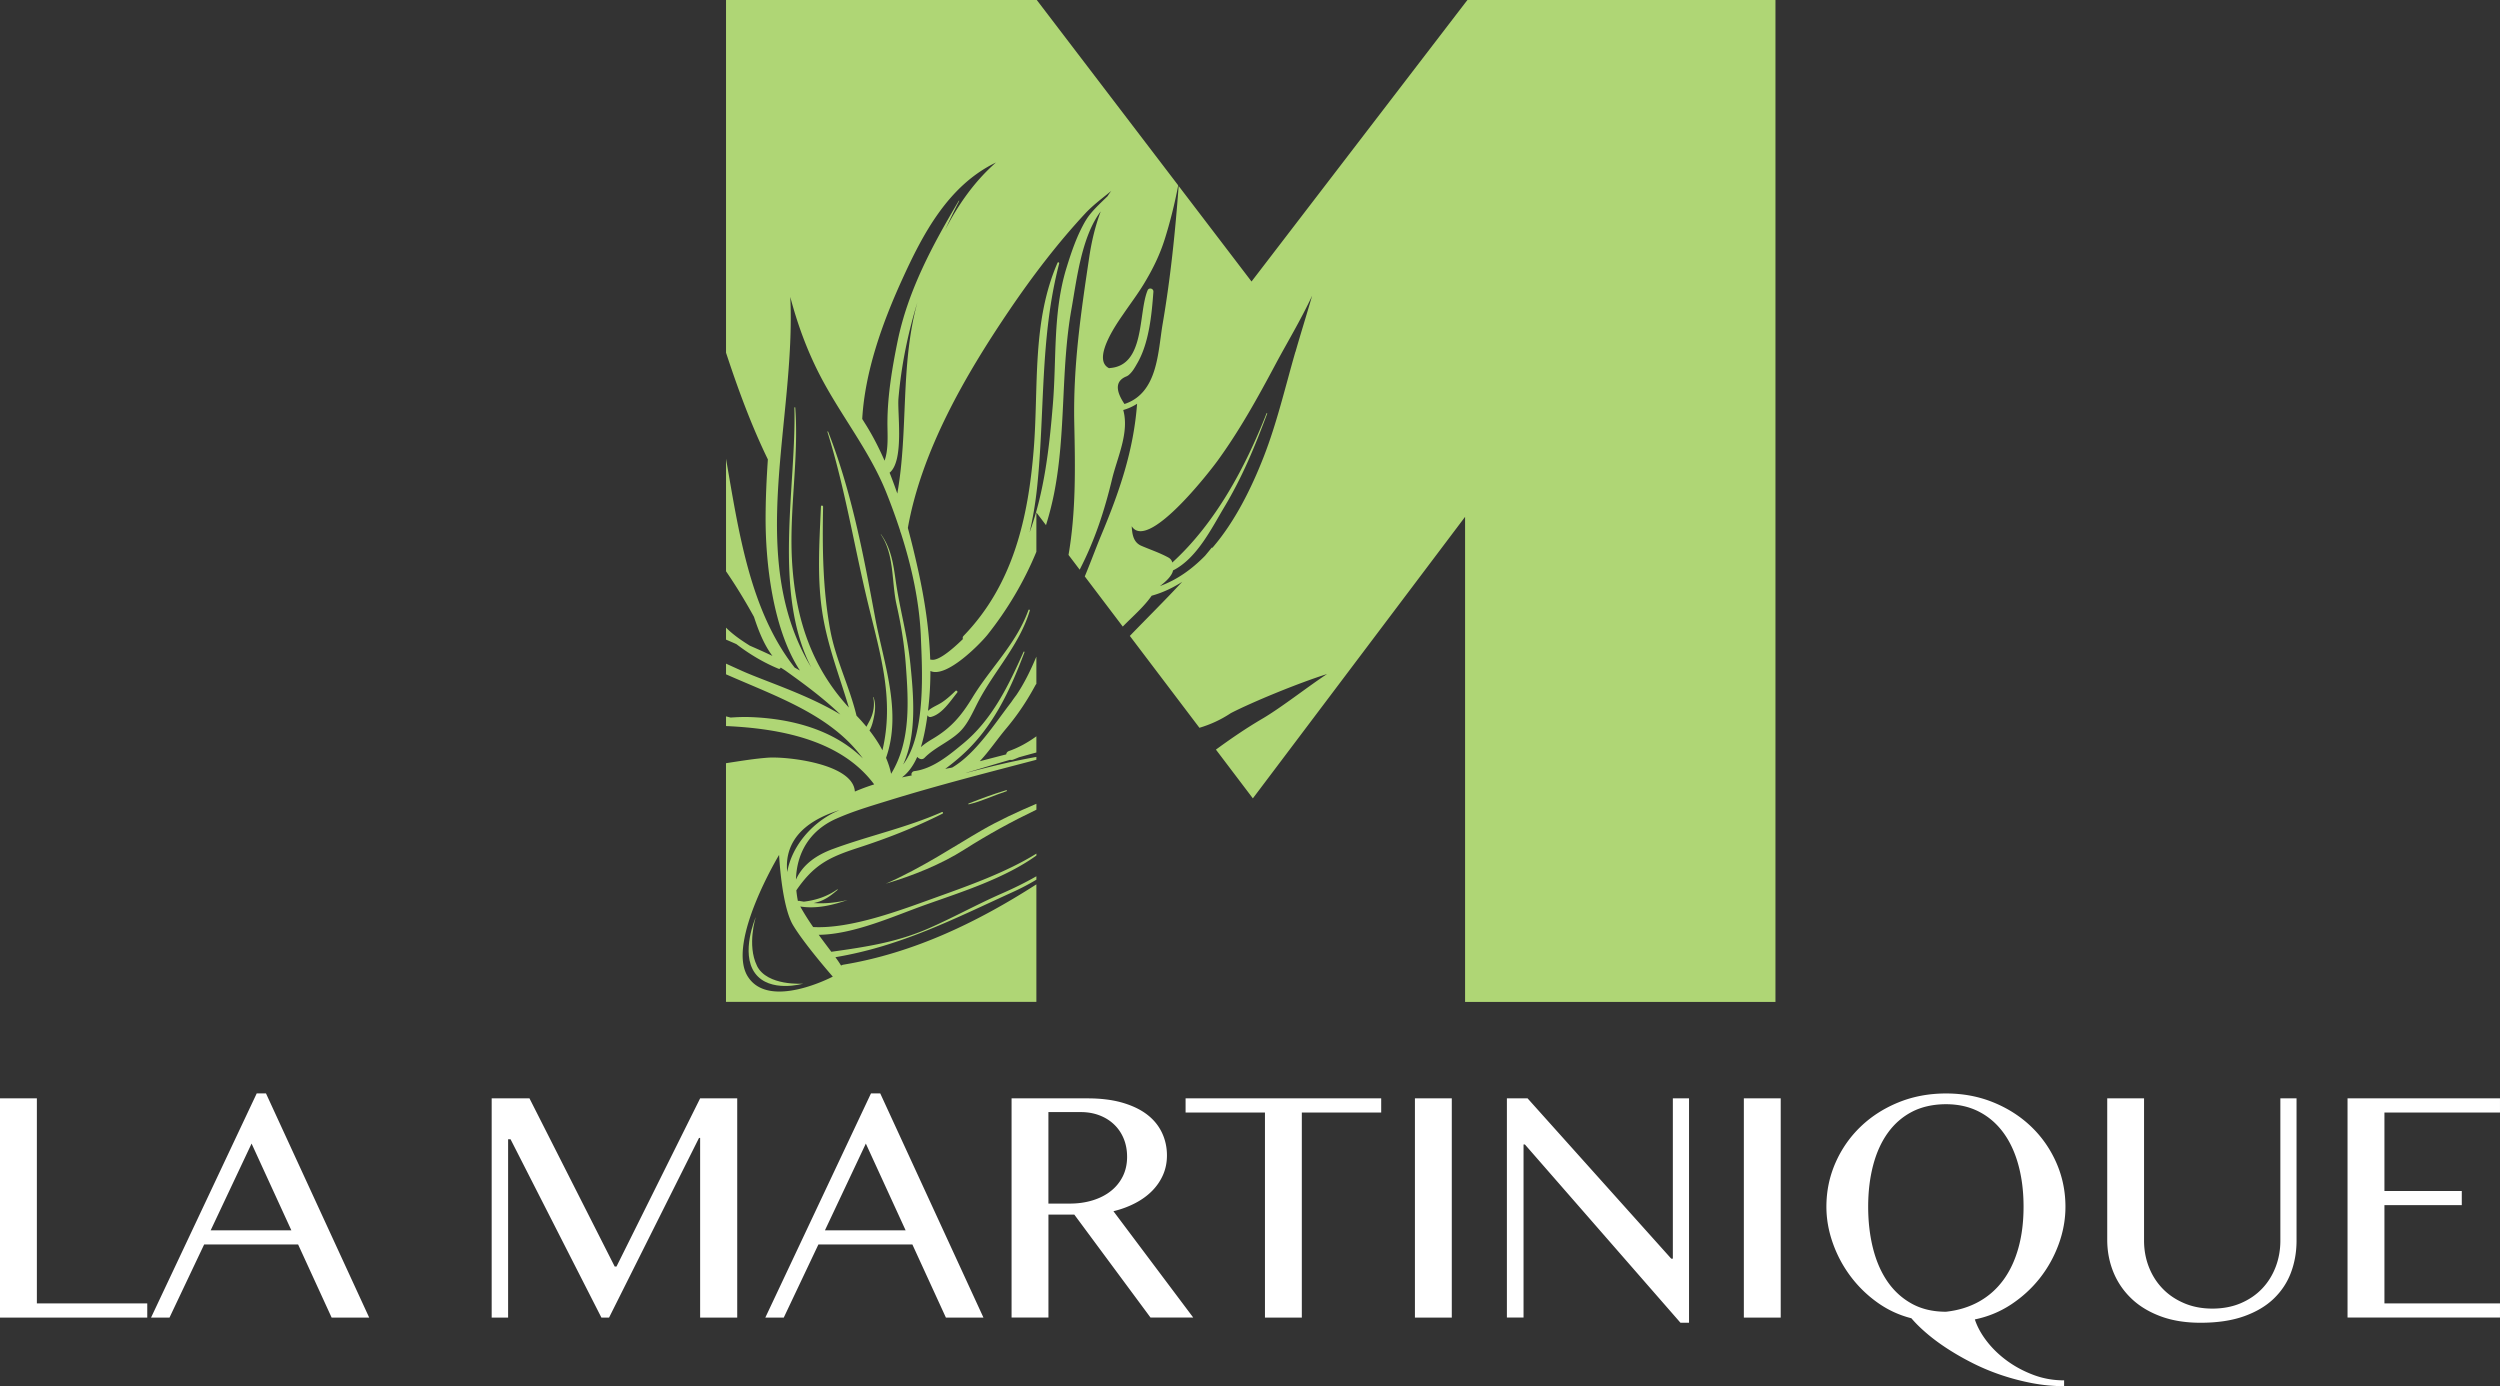
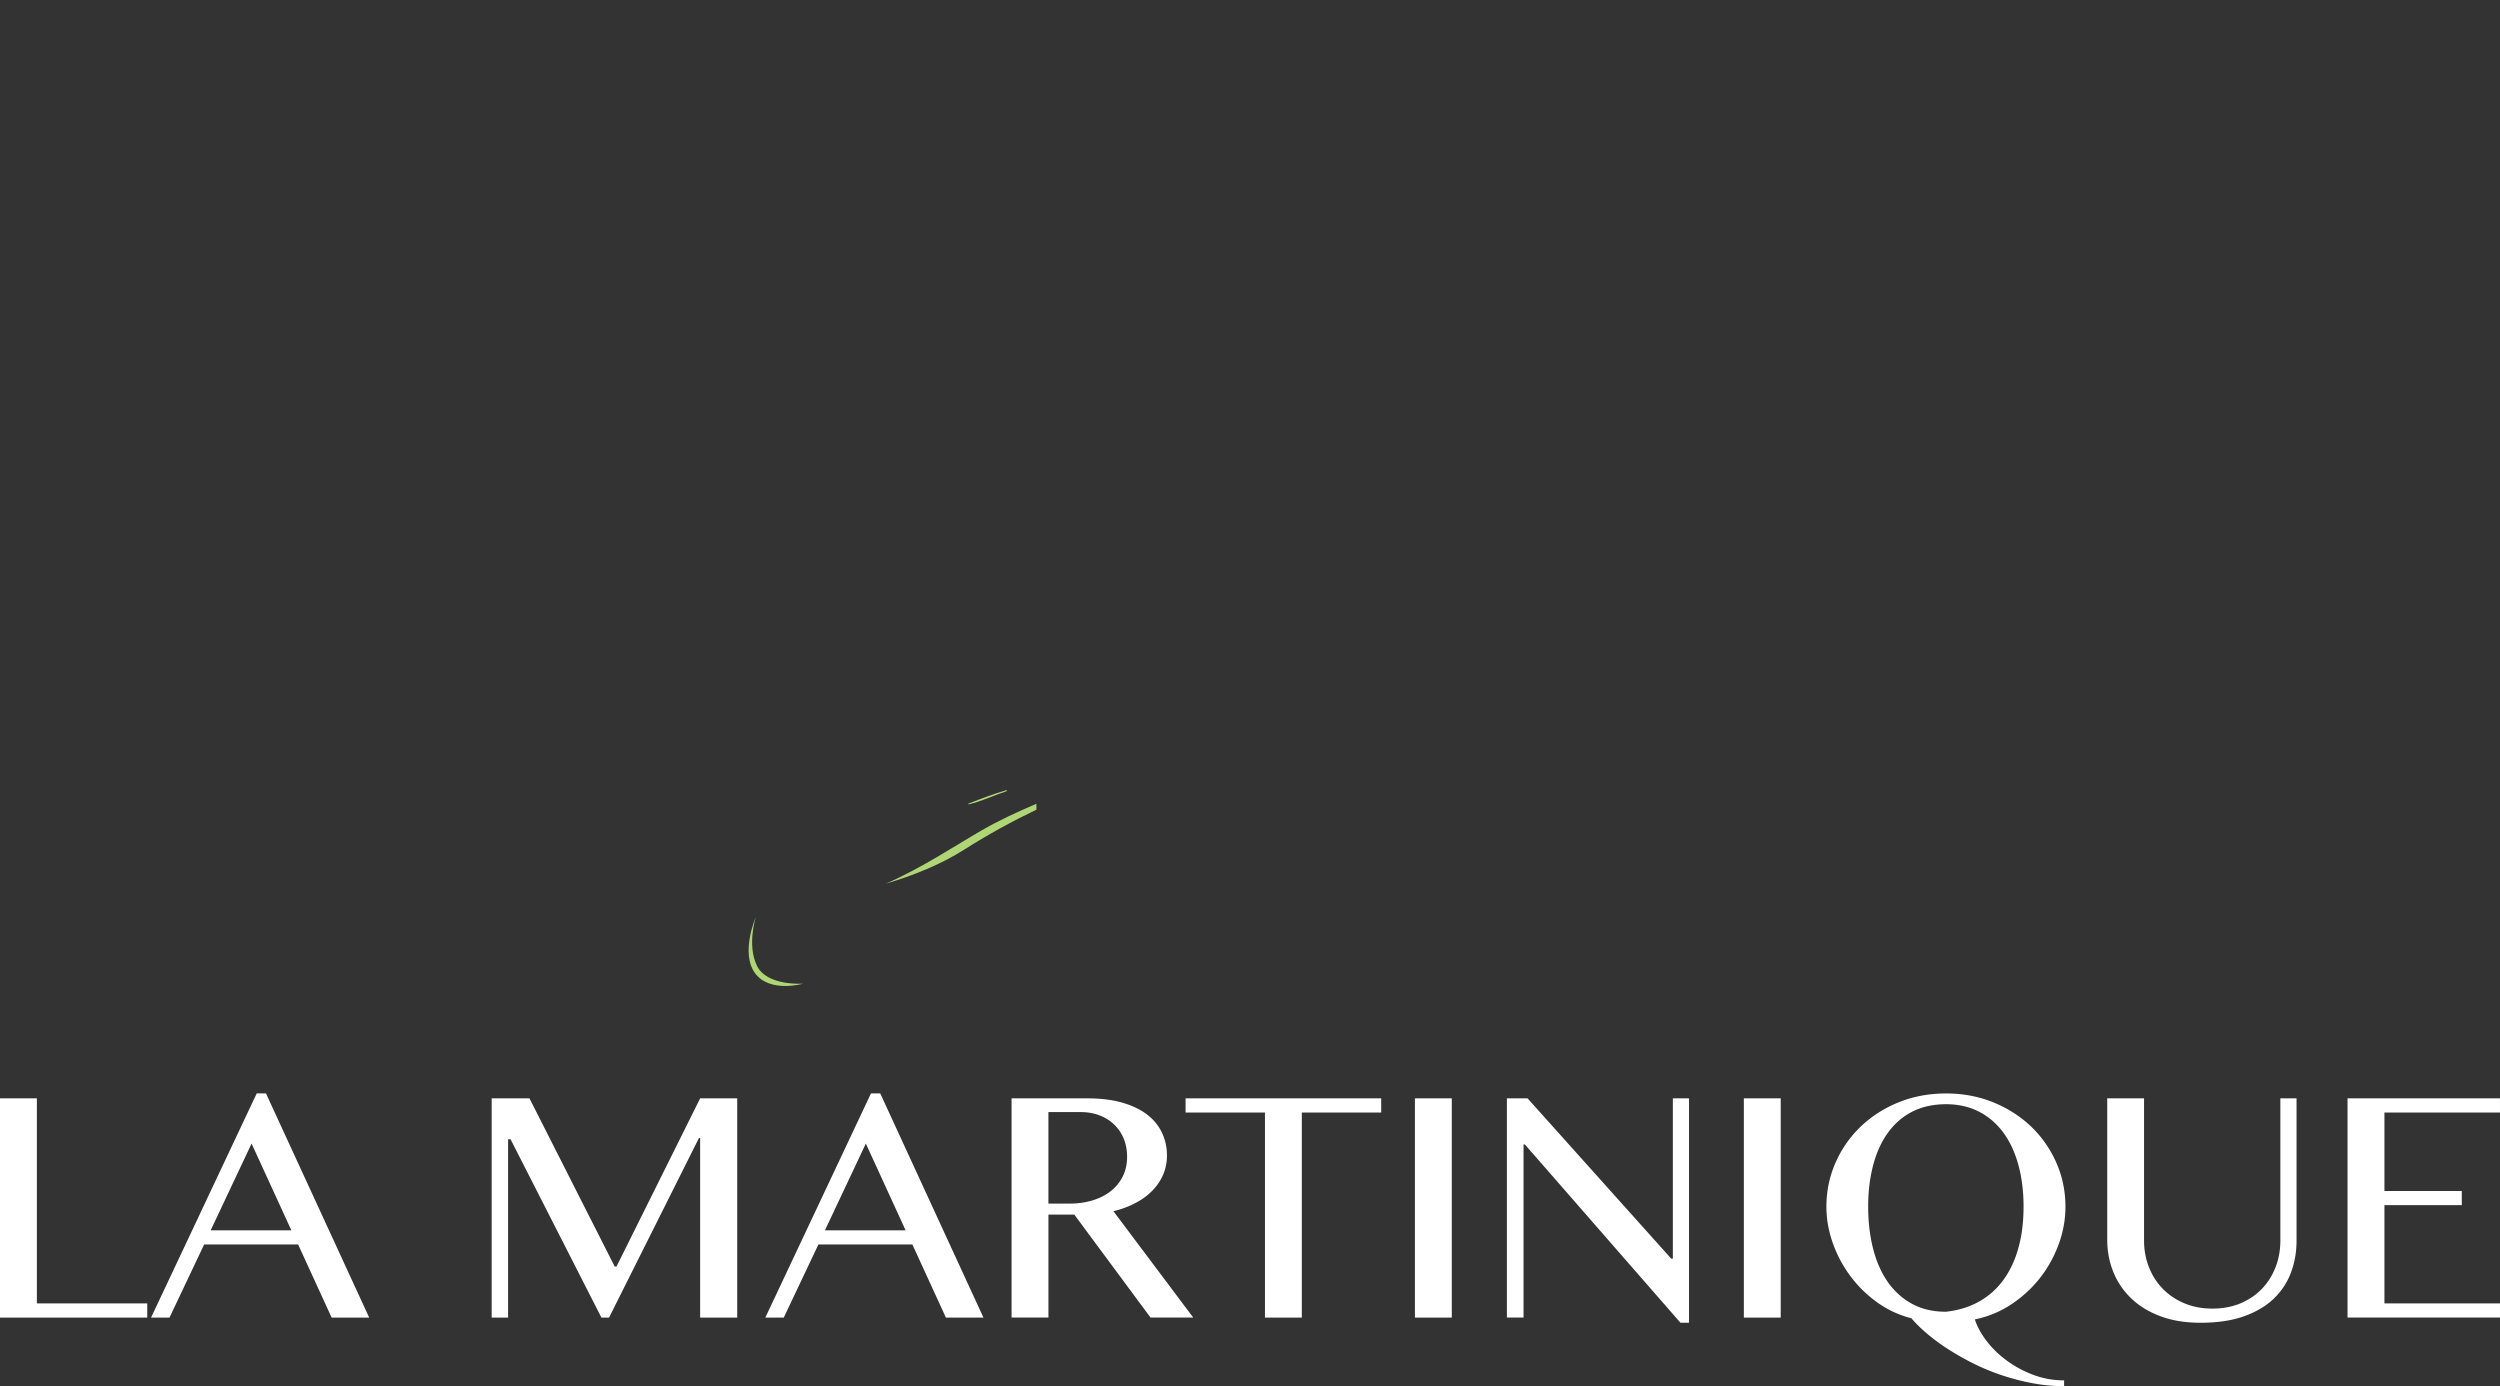
<svg xmlns="http://www.w3.org/2000/svg" viewBox="0 0 803.52 445.52">
  <rect x="0" y="0" width="803.52" height="445.52" fill="#333333" stroke="none" />
  <defs>
    <style>.cls-1{fill:#afd675;stroke-width:0}</style>
  </defs>
  <g id="M_V">
    <path class="cls-1" d="M243.29 310.39c-3.25-6.62-.38-15.62-.38-15.62s-5 11.5-.25 18 15.5 3.38 15.5 3.38-11.62.88-14.88-5.75zm68.08-51.87c4.19-.97 8.09-2.9 12.17-4.23.21-.07.07-.37-.14-.31-4.1 1.21-8.13 2.73-12.11 4.29-.13.05-.07.28.08.25zm-26.68 25.5c8.6-2.52 17.72-6.17 25.25-10.96 7.56-4.81 15.23-9.02 23.17-12.82v-1.9c-5.99 2.55-11.9 5.26-17.59 8.54-8.12 4.67-19.35 12.18-30.83 17.14z" />
-     <path class="cls-1" d="M471.65 0l-.73.93-68.67 89.55-23.42-30.7c-1.1 14.73-2.6 29.46-5.14 44.29-1.55 9.07-1.5 22.22-12.27 25.78-3.1-4.6-2.83-7.58.81-8.95.14-.09.28-.18.43-.27 1.34-1.09 2.09-2.52 2.93-3.98 3.72-6.46 4.59-15.58 5.12-22.86.08-1.09-1.43-1.49-1.86-.47-3.06 7.27-.72 24.14-12.13 24.97-.08 0-.16.04-.24.06-5.89-2.88 3.08-15.23 4.61-17.47 2.2-3.23 4.6-6.39 6.62-9.74 2.82-4.67 5.08-9.24 6.71-14.47 1.62-5.16 3.12-11.07 4.26-17.1L333.58.46l-.36-.46h-99.87v113.36c3.85 11.7 8.11 23.32 13.45 34.3-.43 6.36-.73 12.74-.73 19.15 0 13.6 2.15 35.15 11.04 48.72-.56-.34-1.13-.64-1.7-.97-14.37-18.27-17.97-43.59-22.06-67.11v36.16c3.24 4.73 6.22 9.64 8.99 14.66 1.46 4.48 3.22 8.95 5.93 12.55-2.39-1.15-4.82-2.23-7.26-3.29-2.72-1.7-5.36-3.5-7.66-5.8v3.85c1.11.47 2.22.95 3.32 1.44 4.17 3.19 8.66 5.89 13.55 7.92.35.14.61-.09.7-.38.6.39 1.22.76 1.79 1.17 5.31 3.81 11.77 8.49 17.39 13.91-10.71-6.47-24.25-10.7-31.68-14.04-1.67-.75-3.37-1.52-5.07-2.3v3.43c16.37 7.23 33.82 13.05 43.99 27.05-9.32-9.19-22.78-12.81-36.14-13.3-2.1-.08-4.23 0-6.36.15-.5-.13-1-.25-1.49-.38v3.11c17.78.79 37.12 4.62 47.62 18.75-2.13.67-4.19 1.44-6.21 2.3-.54-9.01-22.02-11.33-27.99-10.88-4.47.33-8.95 1.09-13.43 1.77V322h99.76v-37.76c-19.09 12.26-39.63 22.11-62.04 25.82-.29.05-.51.16-.73.28a41.91 41.91 0 00-1.81-2.67c0-.01-.01-.02-.02-.02 21.03-3.52 38.07-12.29 57.37-21.1a75.52 75.52 0 007.23-3.81v-1.1c-3.58 2.05-7.29 3.87-11.29 5.62-7.93 3.48-15.51 7.71-23.44 11.17-10.23 4.46-20.2 5.94-31.09 7.47-.03 0-.05.02-.07.02-1.27-1.68-2.67-3.54-4.07-5.46 11.38-.15 24.24-6.08 34.45-9.7 11.56-4.11 25.26-8.42 35.52-15.79v-.62c-9.66 6.03-21.97 10.38-32.37 14.12-11.11 4.01-27.17 10.13-39.38 9.49a79.664 79.664 0 01-4.15-6.6c5.29.82 10.29-.41 15.22-2.09-3.74.87-7.39 1.23-10.88.98.67-.15 1.33-.32 1.98-.56 2.28-.85 3.83-2.12 5.68-3.67.1-.08-.02-.22-.12-.15-3.19 2.26-6.91 3.49-10.75 3.93-.43-.09-.88-.12-1.3-.23a.871.871 0 00-.58.03c-.24-1.15-.4-2.3-.51-3.44 5.61-8.2 10.48-10.63 19.86-13.67 9.37-3.04 18.32-6.55 27.13-10.98.31-.16.1-.64-.23-.5-11.33 5.01-23.33 7.57-34.9 11.82-5.46 2-9.75 5.01-11.98 9.86.22-8.26 4.19-15.68 12.96-19.56 5.48-2.43 11.03-4.05 16.74-5.82 15.72-4.86 31.65-8.93 47.57-13.11v-.92c-7.45 1.33-15.08 3.15-22.53 5.14a.55.55 0 00.09-.07c4.66-1.38 9.31-2.79 13.98-4.14.28.07.59.07.93-.04.66-.23 1.31-.5 1.96-.78 1.85-.52 3.71-1.03 5.57-1.53v-5.2c-2.76 1.99-5.68 3.63-8.79 4.72-.59.21-.86.63-.9 1.08-2.84.73-5.67 1.48-8.5 2.2 3.03-3.21 5.55-7.01 8.53-10.56 3.81-4.54 6.79-9.09 9.44-14.03l.22-.25v-8.78c-1.84 4.41-3.94 8.68-6.47 12.41-.56.72-1.09 1.46-1.59 2.21-5.31 6.87-11.38 16.52-18.99 21.03-.74.15-1.5.29-2.25.43 2.47-1.8 4.57-3.65 5.25-4.26 10-8.93 15.58-20.86 20.22-33.22.07-.19-.21-.3-.29-.12-4.86 10.86-10.08 21.78-19.43 29.48-4.48 3.7-9.78 8.13-15.71 8.85-.52.06-1.02.66-.87 1.19.02.07.06.12.08.19-1.05.21-2.11.41-3.16.64 2.21-1.66 3.76-3.99 4.92-6.61.57.7 1.6 1.07 2.33.32 3.27-3.33 7.72-5.01 11.13-8.18 2.82-2.62 4.46-6.7 6.24-10.07 5.28-9.99 13.15-18.07 16.48-29.08.09-.28-.33-.45-.44-.17-3.93 10.9-12.15 18.49-18.03 28.16-3.53 5.78-6.75 9.64-12.64 13.16-1.45.86-2.72 1.68-3.91 2.73.64-2.04 1.11-4.15 1.48-6.19.25-1.36.46-2.71.64-4.07.19.41.58.7 1.14.56 3.58-.89 6.24-5.14 8.43-7.83.28-.34-.24-.83-.56-.53-1.36 1.32-2.78 2.63-4.37 3.68-1.4.93-3.17 1.55-4.4 2.67-.03.03-.04.06-.07.09.53-4.3.78-8.59.78-12.85 5.19 2.42 16.14-8.88 18.34-11.64 6.41-8.06 11.77-17.08 15.72-26.67v-12.64l3.09 4.08c1.04-3.33 1.91-6.71 2.59-10.12 3.9-19.63 2.11-39.79 5.59-59.29 1.69-9.45 3.22-23.27 9.41-31.43-1.77 4.74-2.92 9.58-3.68 14.65-2.71 18.1-5.22 35.11-4.82 53.51.32 14.29.54 28.39-1.85 42.25l3.59 4.74c4.83-9.35 7.95-18.88 10.4-29.08 1.69-7.04 5.61-14.98 3.6-22.24 1.44-.39 2.97-1.06 4.45-2-1.13 15.15-5.71 28.33-11.55 42.29-1.58 3.77-3.28 8.45-5.26 13.2l12.21 16.12c3.12-3.2 6.77-6.3 9.29-9.92 3.5-.97 6.77-2.5 9.81-4.47-5.49 5.92-11.28 11.64-16.83 17.39l22.37 29.53c3.46-1.04 6.79-2.52 10.1-4.72 7.16-3.68 21.79-9.68 30.91-12.56-6.25 4.12-14.66 10.75-20.68 14.29-5.17 3.03-10.15 6.42-15.03 10l11.87 15.67 68.21-90.48v155.91h99.76V0h-99.04zM267.67 313.89s-20.62 10.88-27.38-.12 10.12-39 10.12-39 .75 16.38 4.5 22.62 12.75 16.5 12.75 16.5zm.27-52.66c-7.52 3.81-13.51 11.04-14.92 19.05-.13-1.36-.15-2.72.03-4.09 1.16-8.82 8.94-13.34 16.75-15.81-.62.28-1.25.55-1.85.85zm21.88-171.09c6.8-15 14.97-30.52 30.29-37.91-6.87 6.03-12.16 13.56-16.35 21.71 1.44-3.14 2.94-6.26 4.54-9.35.04-.08-.09-.15-.13-.07-8.44 14.24-16.38 28.94-19.71 45.33-1.71 8.43-3.17 17.12-3.23 25.75-.03 3.77.44 8.64-.92 12.47-1.75-4-3.72-7.87-5.99-11.51-.4-.64-.79-1.27-1.19-1.91.86-15.21 6.47-30.82 12.69-44.51zm-1.05 37.96c.91-10.69 3.04-20.97 6.1-30.98-5.6 20.45-2.84 41.02-6.47 61.52-.77-2.26-1.6-4.5-2.48-6.71 4.75-3.82 2.46-19.32 2.85-23.83zm1.49 117.66c4.48-9.72 3.37-22.15 2.34-32.35-.92-9.07-3.42-17.69-4.7-26.68-.78-5.49-1.47-10.47-4.74-15-.03-.04-.09 0-.06.04 4.46 6.64 3.4 15.23 5.07 22.65 1.44 6.39 2.48 12.68 2.96 19.22.87 11.76 1.66 24.64-4.72 35.06-.35-1.74-.92-3.45-1.63-5.12 5.21-14.82-.82-30.57-3.54-45.25-3.73-20.15-7.59-40.49-15.08-59.61-.06-.14-.25-.04-.21.1 5.68 18.19 8.63 37 13.12 55.47 3.95 16.24 8.38 30.65 4.55 46.86-1.16-2.21-2.58-4.33-4.16-6.37.78-1.33 1.15-2.99 1.45-4.43.43-2.16.56-4.2-.15-6.31-.02-.06-.12-.03-.11.03.51 2.27.17 4.66-.77 6.79-.4.91-.94 1.81-1.4 2.72a62.871 62.871 0 00-3.19-3.56c-2.26-9.36-6.7-18.05-8.45-27.55-2.41-13.09-2.55-26.31-2.29-39.6 0-.44-.67-.53-.69-.08-.51 11.77-1.36 23.78.67 35.47 1.73 10.03 5.42 19.45 8.3 29.15-11.98-13.04-17.03-28.47-18.21-46.16-1.12-16.82 2.2-33.42.98-50.24-.01-.18-.28-.13-.27.04.62 25.29-7.04 59.3 5.43 83.5-21.29-35.36-4.87-79.33-6.76-119.11 2.25 8.52 5.25 16.82 9.32 24.77 6.64 13 16.12 24.53 21.55 38.11 1.61 4.03 3.11 8.16 4.48 12.35v.08c.02.17.08.31.16.44 3.54 10.97 6.05 22.39 6.48 33.81.34 9.26 1.8 30.92-5.73 40.74zm58.72-174.94c-2.83 4.82-4.57 9.99-6.21 15.3-4.4 14.34-3.15 29.14-4.37 43.86-1.15 13.95-2.71 27.96-7.48 41.13 1.12-4.8 1.88-9.55 2.35-13.91 2.64-24.53.87-48.38 7.16-72.51.09-.35-.39-.56-.54-.21-8.27 19.02-6.03 39.7-7.64 59.89-1.77 22.14-6.62 43.54-22.54 59.99-.32.33-.35.72-.22 1.03-3.75 3.66-8.03 7.15-10.19 6.63-.11-.03-.21-.02-.32-.02-.32-9.71-1.79-19.36-3.95-29.07-.97-4.36-2.04-8.81-3.24-13.25 4.43-24.91 18.57-49.25 32.66-70.03 7.37-10.86 15.37-21.37 24.31-31 2.45-2.64 5.5-4.92 8.43-7.3-.44.54-.84 1.12-1.22 1.72-2.62 2.56-5.4 5.07-6.99 7.78zm67.36 42.29c-3.23 11.22-5.96 22.94-10.22 33.82-3.89 9.93-9.21 20.76-16.43 29.12-.11-.04-.24-.03-.33.08-.65.83-1.34 1.65-2.02 2.47-4.22 4.32-9.02 7.77-14.53 9.77 2.12-1.59 3.94-3.44 4.21-5.03 7.66-3.86 12.32-13.41 16.46-20.33 5.96-9.96 9.75-19.29 13.82-30.1 0-.03-.02-.03-.02-.06-.02-.05-.04-.07-.09-.07h-.01c-.03.01-.07 0-.09.04-6.82 17.37-16.41 35.31-30.32 47.99-.12-.69-.59-1.26-1.26-1.63-2.8-1.53-5.76-2.5-8.68-3.76-2.56-1.11-2.93-3.66-3.09-6.29 5.16 8.18 25.02-17.52 27.5-20.91 7.17-9.84 13.04-20.46 18.76-31.2 3.56-6.68 8.11-14.2 11.74-22-1.75 6.04-3.63 12.04-5.37 18.09z" />
  </g>
  <path d="M0 353.02h11.85v65.91h35.48v4.55H0v-70.46zm85.49-1.59l33.17 72.05h-12.07l-10.77-23.49H65.61l-11.13 23.49h-5.93l33.96-72.05h2.96zm-17.78 44.01h25.94l-12.79-27.89-13.15 27.89zm90.33-42.42h12.14l27.39 54.05h.58l26.88-54.05h11.92v70.46h-11.92v-57.74h-.36l-28.91 57.74h-2.46l-29.2-57.31h-.79v57.31h-5.28v-70.46zm124.88-1.59l33.17 72.05h-12.07l-10.77-23.49h-30.21l-11.13 23.49h-5.93l33.96-72.05h2.96zm-17.78 44.01h25.94l-12.79-27.89-13.15 27.89zm59.98-42.42h24.43c4.24 0 7.95.46 11.13 1.37 3.18.92 5.83 2.18 7.95 3.79 2.12 1.61 3.72 3.55 4.81 5.82 1.08 2.26 1.63 4.72 1.63 7.37 0 2.22-.41 4.28-1.23 6.18-.82 1.9-1.99 3.63-3.5 5.17-1.52 1.54-3.34 2.87-5.46 3.97-2.12 1.11-4.46 1.98-7.01 2.6l25.65 34.18h-13.73l-24.5-33.1h-8.31v33.1h-11.85v-70.46zm11.85 33.82h6.87c2.65 0 5.11-.35 7.37-1.05 2.26-.7 4.22-1.7 5.85-3 1.64-1.3 2.91-2.88 3.83-4.73.91-1.85 1.37-3.94 1.37-6.25 0-2.12-.36-4.06-1.08-5.82-.72-1.76-1.75-3.28-3.07-4.55-1.33-1.28-2.9-2.26-4.73-2.96-1.83-.7-3.83-1.05-6-1.05h-10.41v29.41zm106.96-33.82v4.55h-25.51v65.91h-11.85v-65.91h-25.51v-4.55h62.87zm10.84 0h11.85v70.46h-11.85v-70.46zm29.56 0h6.65l46.18 51.53h.51v-51.53h5.2v72.12h-2.75l-50.01-57.31h-.43v55.64h-5.35v-70.46zm76.16 0h11.85v70.46h-11.85v-70.46zm102.91 92.5c-3.47 0-6.9-.33-10.3-.98s-6.7-1.52-9.9-2.6-6.26-2.36-9.18-3.83a85.158 85.158 0 01-8.09-4.62c-2.48-1.61-4.71-3.26-6.68-4.95-1.98-1.69-3.61-3.3-4.91-4.84-4-1.01-7.67-2.72-11.02-5.13a39.115 39.115 0 01-8.64-8.49c-2.41-3.25-4.29-6.8-5.64-10.66-1.35-3.85-2.02-7.71-2.02-11.56 0-5.01.98-9.73 2.93-14.16 1.95-4.43 4.65-8.3 8.09-11.6 3.44-3.3 7.5-5.9 12.18-7.8 4.67-1.9 9.76-2.85 15.25-2.85s10.5.95 15.18 2.85c4.67 1.9 8.73 4.5 12.18 7.8 3.44 3.3 6.14 7.17 8.09 11.6 1.95 4.43 2.93 9.15 2.93 14.16 0 4.05-.72 8.06-2.17 12.03s-3.46 7.6-6.03 10.88c-2.58 3.28-5.65 6.09-9.21 8.46-3.57 2.36-7.47 3.97-11.71 4.84.77 2.36 2.06 4.71 3.87 7.05s3.99 4.43 6.54 6.29c2.55 1.85 5.38 3.36 8.49 4.52s6.37 1.73 9.79 1.73v1.88zm-37.94-23.92c3.95-.43 7.48-1.52 10.59-3.25s5.72-4.05 7.84-6.94c2.12-2.89 3.73-6.32 4.84-10.3 1.11-3.97 1.66-8.39 1.66-13.26s-.54-9.25-1.63-13.3-2.69-7.53-4.81-10.44c-2.12-2.91-4.73-5.18-7.84-6.79-3.11-1.61-6.66-2.42-10.66-2.42s-7.77.81-10.88 2.42c-3.11 1.61-5.71 3.88-7.8 6.79-2.1 2.92-3.67 6.4-4.73 10.44-1.06 4.05-1.59 8.48-1.59 13.3s.53 9.37 1.59 13.51c1.06 4.14 2.64 7.71 4.73 10.7 2.1 2.99 4.7 5.32 7.8 7.01 3.11 1.69 6.73 2.53 10.88 2.53zm51.81-68.58h11.85v45.74c0 2.99.52 5.81 1.55 8.46 1.04 2.65 2.5 4.96 4.41 6.94 1.9 1.98 4.21 3.54 6.94 4.7 2.72 1.16 5.75 1.73 9.07 1.73s6.41-.58 9.11-1.73c2.7-1.16 4.99-2.72 6.87-4.7 1.88-1.97 3.32-4.29 4.34-6.94 1.01-2.65 1.52-5.47 1.52-8.46v-45.74h5.2v45.74c0 3.61-.59 7.01-1.77 10.19-1.18 3.18-3.01 5.97-5.49 8.38-2.48 2.41-5.67 4.31-9.58 5.71s-8.58 2.1-14.02 2.1c-4.87 0-9.17-.7-12.9-2.1-3.73-1.4-6.87-3.31-9.39-5.75a24.3 24.3 0 01-5.75-8.49c-1.3-3.23-1.95-6.67-1.95-10.33v-45.46zm126.25 0v4.55h-37.14v25.22h24.86v4.55h-24.86v31.58h37.14v4.55h-49v-70.46h49z" fill="#fff" stroke-width="0" id="Texte_V" />
</svg>